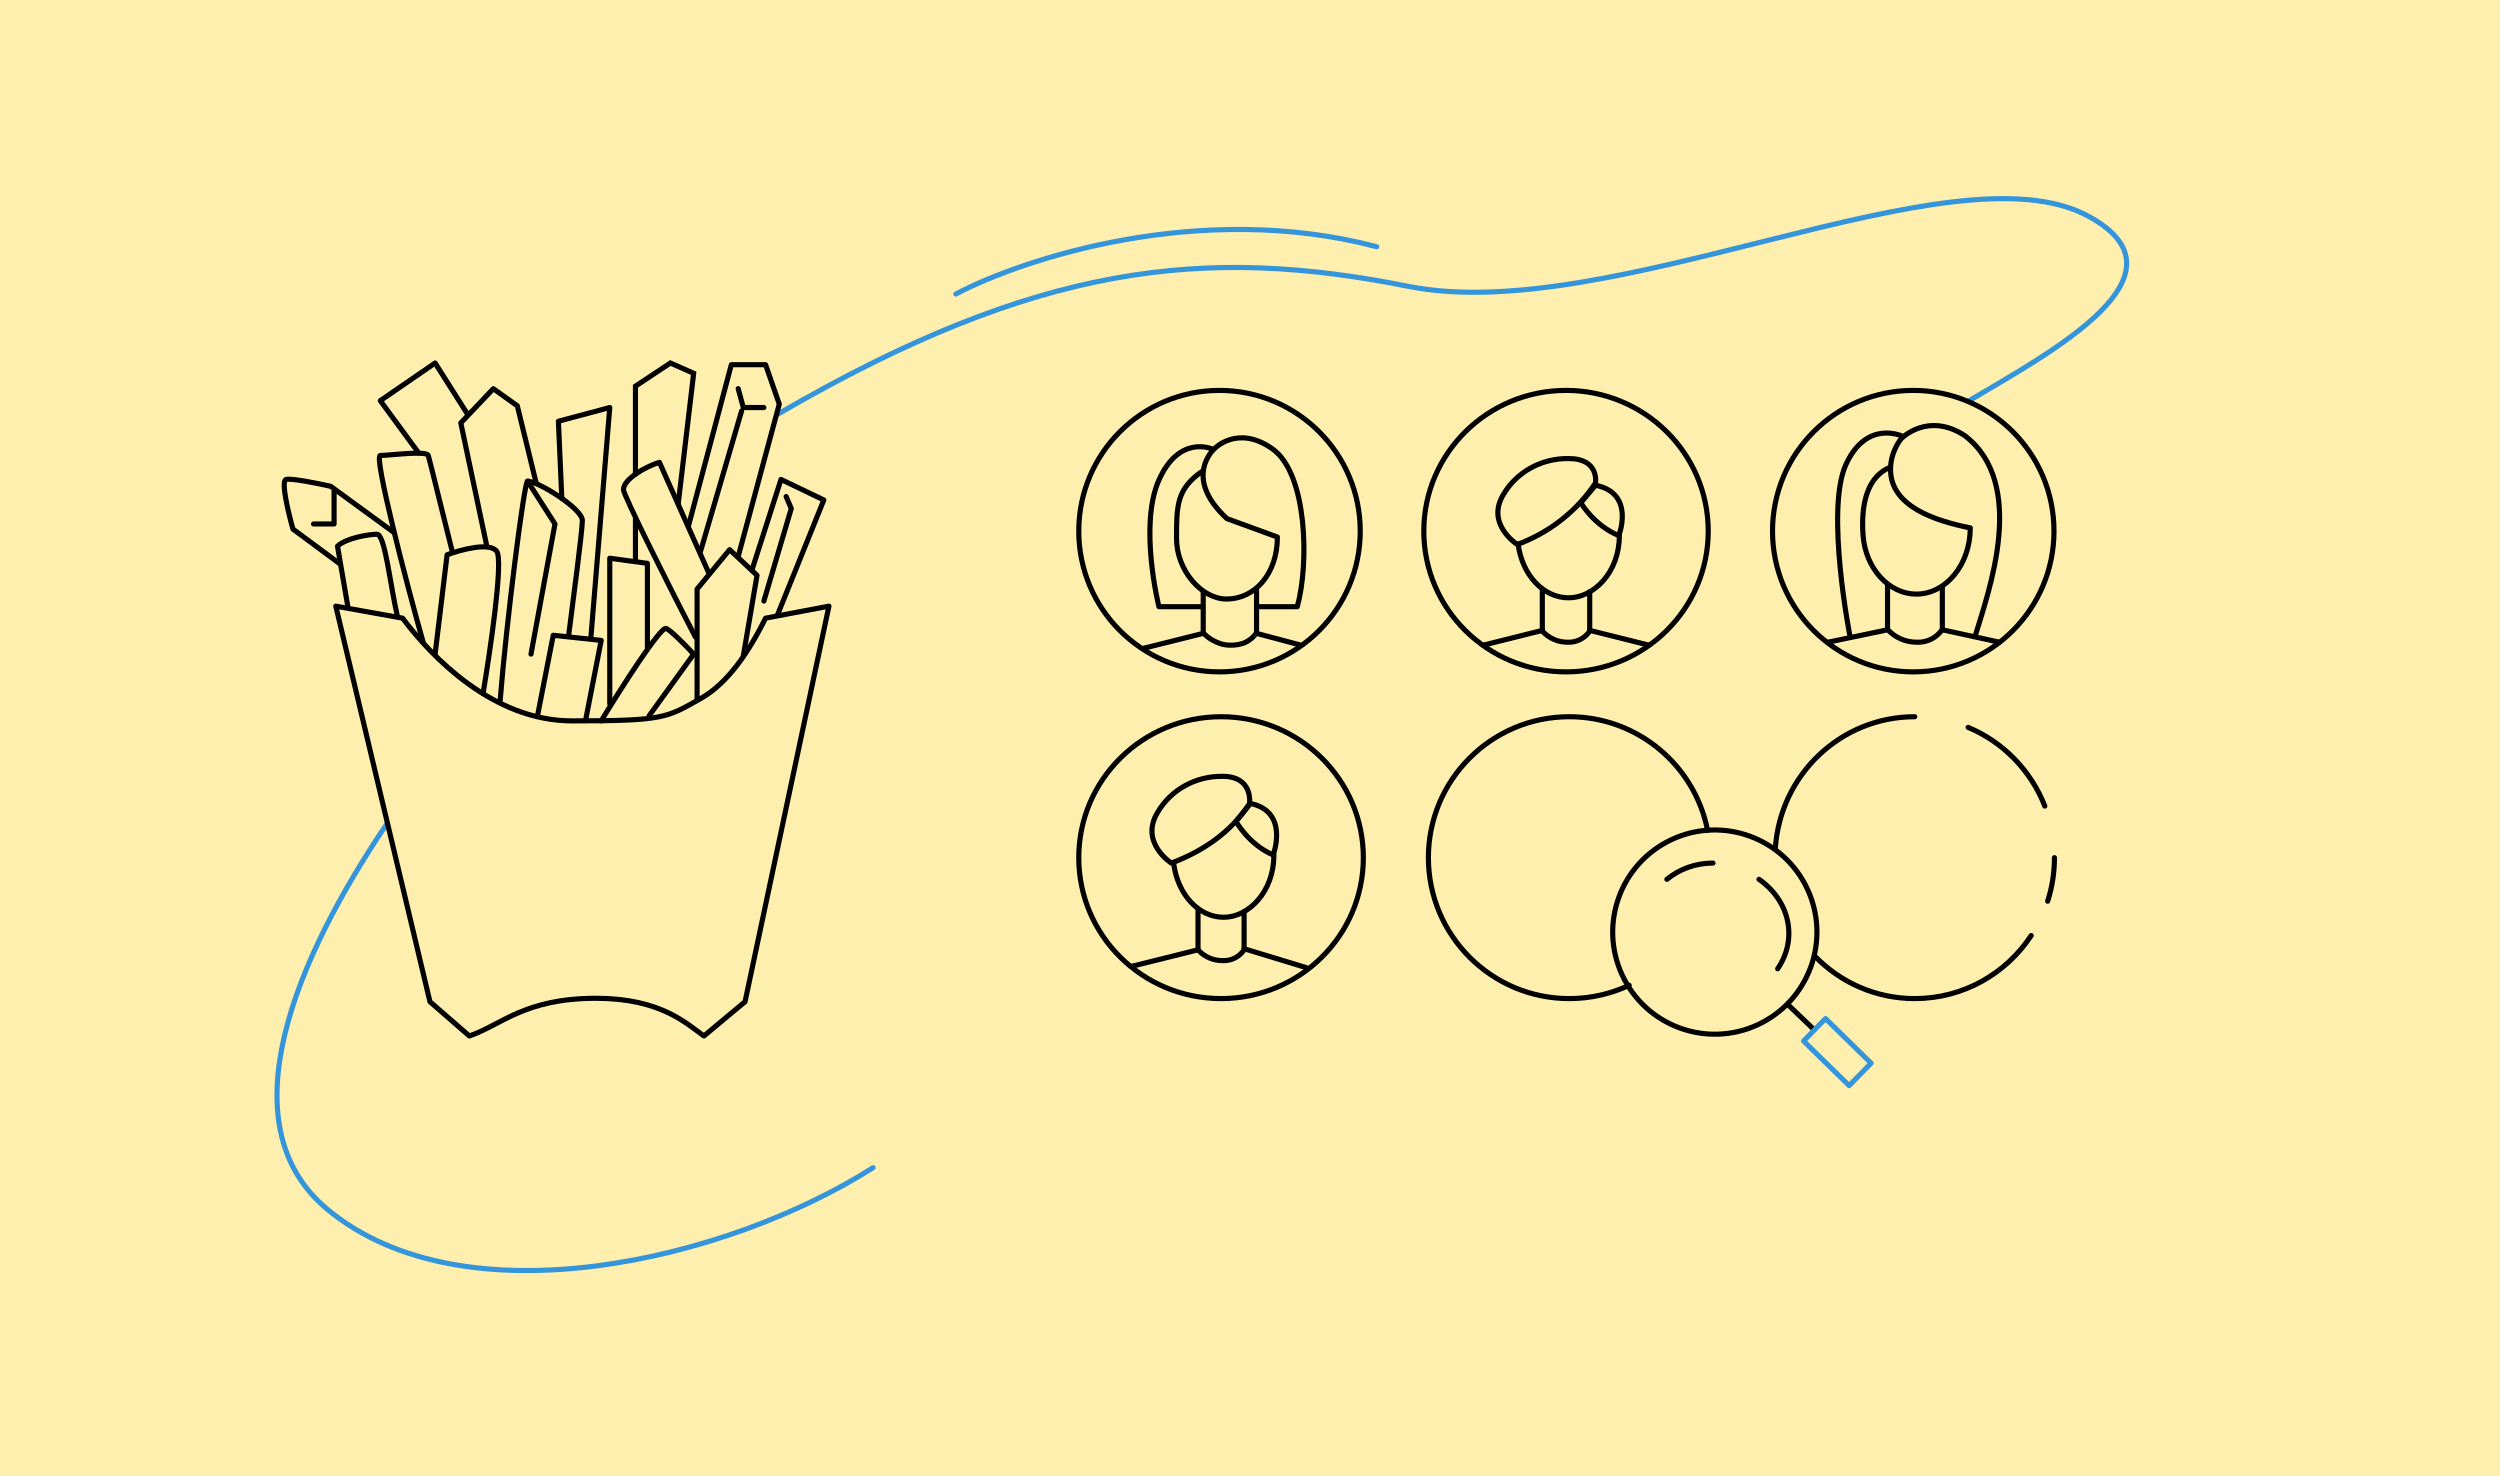
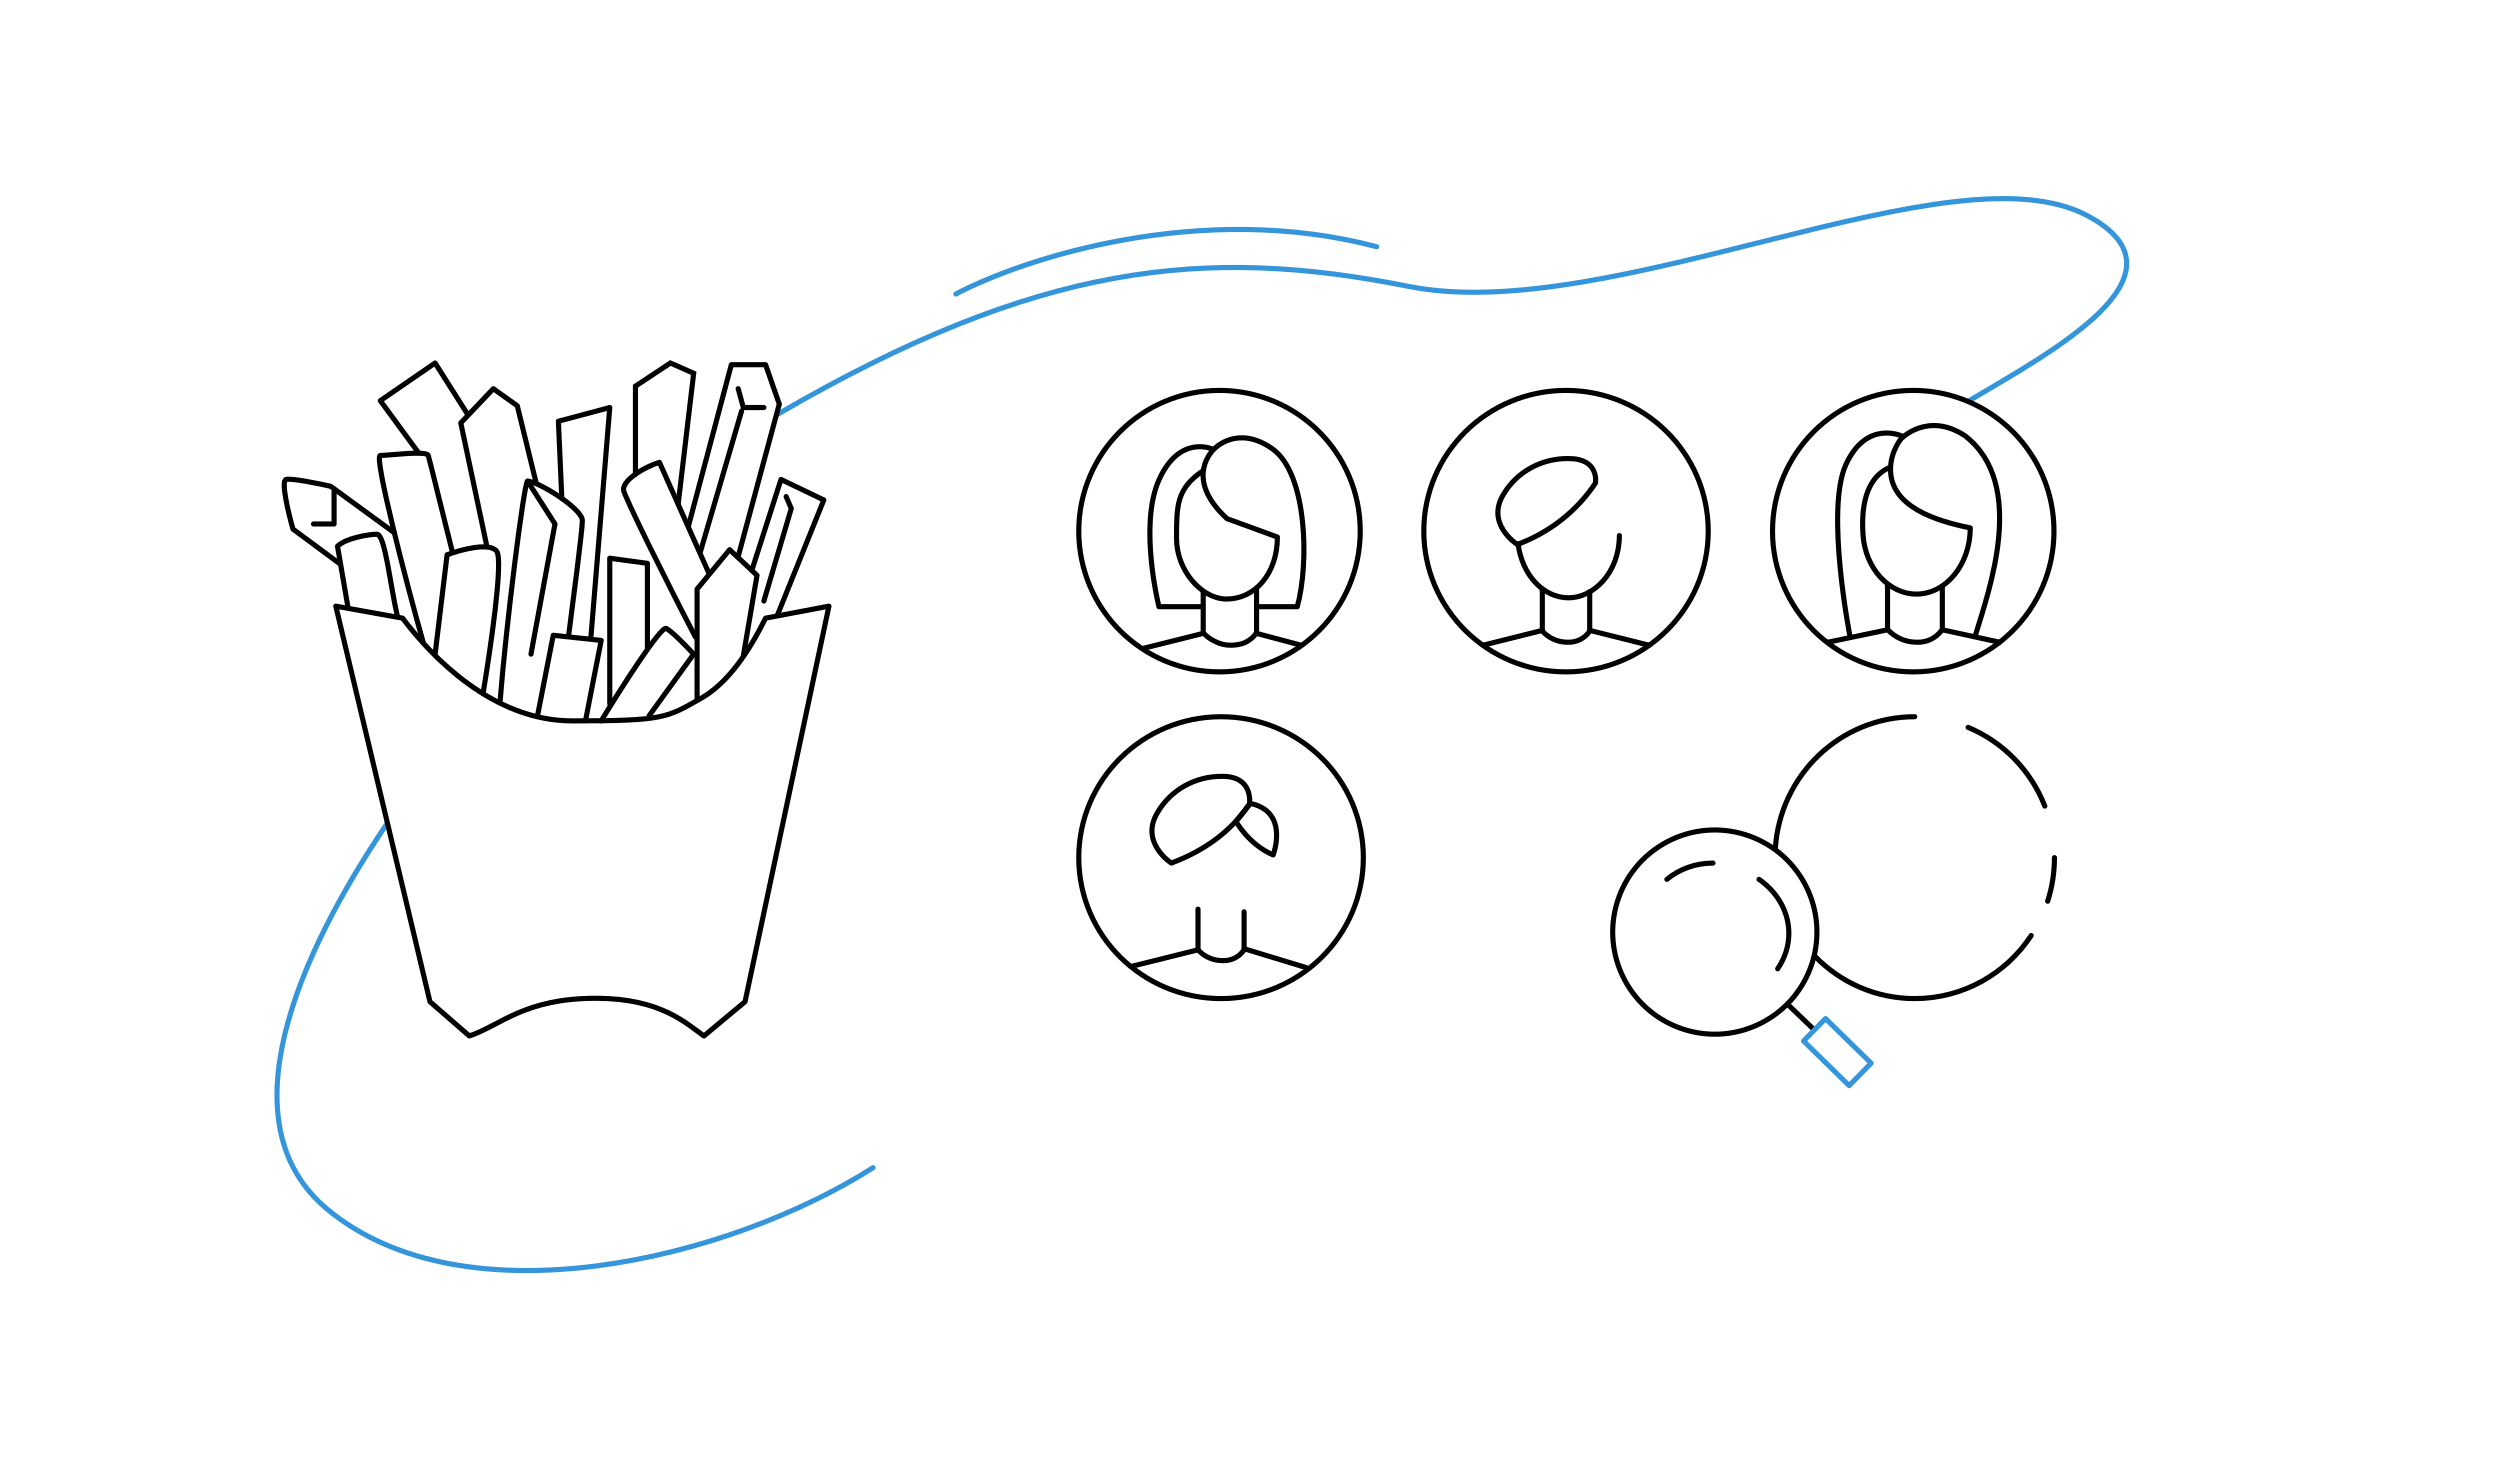
<svg xmlns="http://www.w3.org/2000/svg" width="730" height="431" viewBox="0 0 730 431" fill="none">
-   <rect width="730" height="431" fill="#FEEFAF" />
  <path d="M575 117C598.489 103.019 641.423 80.241 609.736 63.098C570.127 41.67 470.643 95.468 411.229 83.615C351.815 71.761 302.995 76.776 227 121" stroke="#3495DB" stroke-width="1.5" />
  <path d="M279.106 85.856C298.591 75.577 350.449 58.424 402 72.048M254.93 340.965C212.586 367.921 135.72 386.332 95.676 353.192C65.394 328.132 86.895 279.116 113 240.5" stroke="#3495DB" stroke-width="1.5" stroke-linecap="round" />
  <path d="M122.051 132L111.051 117L127.051 106L136.551 121" stroke="black" stroke-width="1.5" stroke-linecap="round" stroke-linejoin="round" />
  <path d="M201.051 153.5L213.551 106.5H223.551L227.551 118L215.551 162.5" stroke="black" stroke-width="1.5" stroke-linecap="round" stroke-linejoin="round" />
  <path d="M154.051 140.5L162.051 153L155.051 191" stroke="black" stroke-width="1.5" stroke-linecap="round" stroke-linejoin="round" />
  <path d="M91.551 153H97.551V143.5" stroke="black" stroke-width="1.5" stroke-linecap="round" stroke-linejoin="round" />
  <path d="M99.05 164.5L85.55 154.5C84.217 149.833 81.95 140.4 83.55 140C85.15 139.6 92.884 141.166 96.551 142L115.051 155.5" stroke="black" stroke-width="1.5" stroke-linecap="round" stroke-linejoin="round" />
  <path d="M142.051 159L134.551 123.5L144.051 113.5L151.051 118.5L156.551 141" stroke="black" stroke-width="1.5" stroke-linecap="round" stroke-linejoin="round" />
  <path d="M203.051 186C194.884 170.333 182.051 144.5 182.051 143C182.051 139.8 188.717 136.167 192.551 135L207.051 167.5" stroke="black" stroke-width="1.5" stroke-linecap="round" stroke-linejoin="round" />
  <path d="M203.551 204V172L213.051 160.5L221.051 168L217.051 191.5" stroke="black" stroke-width="1.5" stroke-linecap="round" stroke-linejoin="round" />
  <path d="M123.551 187.5C118.551 169.833 109.05 133 111.05 133C113.55 133 124.551 131.5 125.051 133C125.451 134.2 129.717 151.833 132.051 161" stroke="black" stroke-width="1.5" stroke-linecap="round" stroke-linejoin="round" />
  <path d="M146.051 204.5C147.717 183.167 153.051 140.5 154.051 140.5C157.051 140.5 170.051 148.5 170.051 152C170.051 154.8 167.384 175.167 166.051 185.5" stroke="black" stroke-width="1.5" stroke-linecap="round" stroke-linejoin="round" />
  <path d="M117.551 180.5L98.051 177L125.551 292.5L137.051 302.5C146.384 299.333 153.051 291.5 174.051 291.5C193.051 291.5 200.551 299 205.551 302.5L217.551 292.5L242.051 177L223.551 180.5C218.551 190.5 212.551 199.5 204.551 204C194.604 209.595 194.051 210.5 167.051 210.5C143.968 210.5 126.051 191.833 117.551 180.5Z" stroke="black" stroke-width="1.5" stroke-linecap="round" stroke-linejoin="round" />
  <path d="M185.551 138.5V112.762L195.751 106L202.551 109.006L198.051 147" stroke="black" stroke-width="1.5" stroke-linecap="round" />
  <path d="M101.551 177L98.551 159.5C100.884 157.167 107.651 156 110.051 156C112.451 156 113.884 170.667 116.051 180" stroke="black" stroke-width="1.5" stroke-linecap="round" stroke-linejoin="round" />
  <path d="M127.051 191L130.551 162C134.551 160.5 143.051 158.2 145.051 161C147.051 163.8 143.051 190.5 141.051 202.5" stroke="black" stroke-width="1.5" stroke-linecap="round" stroke-linejoin="round" />
  <path d="M157.051 208.5L161.551 185.5L175.551 187L171.051 210" stroke="black" stroke-width="1.5" stroke-linecap="round" stroke-linejoin="round" />
  <path d="M175.551 210.5C180.884 201.667 192.951 182.7 194.551 183.5C196.151 184.3 200.551 188.833 202.551 191L189.551 209" stroke="black" stroke-width="1.5" stroke-linecap="round" stroke-linejoin="round" />
  <path d="M164.051 145.5L163.051 123L178.051 119L172.551 186" stroke="black" stroke-width="1.5" stroke-linecap="round" stroke-linejoin="round" />
  <path d="M189.045 189L189.045 164.5L178.051 163L178.051 205.5" stroke="black" stroke-width="1.5" stroke-linecap="round" stroke-linejoin="round" />
  <path d="M227.051 179.5L240.551 146L228.051 140L219.551 166.5" stroke="black" stroke-width="1.5" stroke-linecap="round" stroke-linejoin="round" />
  <path d="M229.551 145L231.051 148.5L223.051 175.5" stroke="black" stroke-width="1.5" stroke-linecap="round" stroke-linejoin="round" />
  <path d="M215.551 113.5L217.051 119H223.051" stroke="black" stroke-width="1.5" stroke-linecap="round" />
  <path d="M216.551 120L204.551 161" stroke="black" stroke-width="1.5" stroke-linecap="round" />
-   <path d="M185.551 151.5V164" stroke="black" stroke-width="1.5" stroke-linecap="round" />
  <path d="M457.277 196.189C480.212 196.189 498.804 177.79 498.804 155.095C498.804 132.399 480.212 114 457.277 114C434.342 114 415.75 132.399 415.75 155.095C415.75 177.79 434.342 196.189 457.277 196.189Z" stroke="black" stroke-width="1.5" stroke-linecap="round" stroke-linejoin="round" />
  <path d="M472.852 156.392C472.852 167.153 465.377 174.56 458.043 174.56C450.709 174.56 444.468 168 443.281 158.81" stroke="black" stroke-width="1.5" stroke-linecap="round" stroke-linejoin="round" />
  <path d="M443.056 158.988C452.468 155.505 460.464 149.221 465.869 141.062C465.869 141.062 467.136 133.876 458.019 133.902C454.184 133.841 450.402 134.769 447.07 136.589C443.737 138.408 440.977 141.052 439.078 144.243C433.621 153.016 443.056 158.988 443.056 158.988Z" stroke="black" stroke-width="1.5" stroke-linecap="round" stroke-linejoin="round" />
-   <path d="M465.909 141.685L461.602 146.8C461.602 146.8 465.367 153.389 472.682 156.392C472.682 156.392 477.614 144.05 465.909 141.685Z" stroke="black" stroke-width="1.5" stroke-linecap="round" stroke-linejoin="round" />
  <path d="M450.355 171.965V184.272C451.279 185.299 452.412 186.121 453.679 186.682C454.947 187.244 456.32 187.532 457.708 187.528C458.983 187.592 460.252 187.325 461.39 186.754C462.528 186.183 463.496 185.328 464.198 184.272V172.77" stroke="black" stroke-width="1.5" stroke-linecap="round" stroke-linejoin="round" />
  <path d="M450.354 184.077L433.051 188.403" stroke="black" stroke-width="1.5" stroke-linecap="round" stroke-linejoin="round" />
  <path d="M464.199 184.077L481.502 188.403" stroke="black" stroke-width="1.5" stroke-linecap="round" stroke-linejoin="round" />
  <path d="M356.095 196.189C378.79 196.189 397.189 177.79 397.189 155.094C397.189 132.399 378.79 114 356.095 114C333.399 114 315 132.399 315 155.094C315 177.79 333.399 196.189 356.095 196.189Z" stroke="black" stroke-width="1.5" stroke-linecap="round" stroke-linejoin="round" />
  <path d="M351.34 172.996V184.773C352.377 185.905 353.648 186.811 355.07 187.433C356.491 188.055 357.568 188.388 359.126 188.393C360.564 188.463 362.459 188.157 363.744 187.524C365.028 186.891 366.12 185.943 366.913 184.773V171.965" stroke="black" stroke-width="1.5" stroke-linecap="round" stroke-linejoin="round" />
  <path d="M351.336 184.942L334.033 189.268" stroke="black" stroke-width="1.5" stroke-linecap="round" stroke-linejoin="round" />
  <path d="M366.908 184.942L379.885 188.402" stroke="black" stroke-width="1.5" stroke-linecap="round" stroke-linejoin="round" />
  <path d="M351.317 137.438C343.549 142.689 343.549 147.553 343.549 157.243C343.549 166.552 350.832 174.917 358.168 174.917C366.358 174.917 372.998 167.624 372.998 156.817L358.273 151.442C345.152 139.341 354.575 131.057 354.575 131.057C354.575 131.057 361.303 123.824 371.536 131.057C381.77 138.29 382.298 164.636 378.802 177.156H367.585" stroke="black" stroke-width="1.5" stroke-linecap="round" stroke-linejoin="round" />
  <path d="M353.932 131.099C353.932 131.099 344.371 126.796 338.412 140.15C332.453 153.503 338.412 177.156 338.412 177.156H350.703" stroke="black" stroke-width="1.5" stroke-linecap="round" stroke-linejoin="round" />
  <path d="M514.609 298.555C529.181 290.888 534.778 272.86 527.111 258.289C519.444 243.717 501.417 238.12 486.845 245.787C472.274 253.454 466.676 271.482 474.343 286.053C482.01 300.625 500.038 306.222 514.609 298.555Z" stroke="black" stroke-width="1.5" stroke-miterlimit="10" stroke-linecap="round" stroke-linejoin="round" />
  <path d="M522.332 293.594L529.589 300.556" stroke="black" stroke-width="1.5" stroke-miterlimit="10" stroke-linecap="round" stroke-linejoin="round" />
  <path d="M533.048 297.421L526.637 303.975L539.952 317L546.363 310.446L533.048 297.421Z" stroke="#3495DB" stroke-width="1.5" stroke-miterlimit="10" stroke-linecap="round" stroke-linejoin="round" />
  <path d="M486.734 256.766C490.322 253.817 495.018 252.018 500.188 252.018" stroke="black" stroke-width="1.5" stroke-miterlimit="10" stroke-linecap="round" />
  <path d="M513.641 256.767C518.961 260.483 522.346 266.187 522.346 272.572C522.346 276.341 521.137 279.847 519.081 282.883" stroke="black" stroke-width="1.5" stroke-miterlimit="10" stroke-linecap="round" />
-   <path d="M558.669 196.189C581.365 196.189 599.763 177.79 599.763 155.094C599.763 132.399 581.365 114 558.669 114C535.973 114 517.574 132.399 517.574 155.094C517.574 177.79 535.973 196.189 558.669 196.189Z" stroke="black" stroke-width="1.5" stroke-linecap="round" stroke-linejoin="round" />
+   <path d="M558.669 196.189C581.365 196.189 599.763 177.79 599.763 155.094C599.763 132.399 581.365 114 558.669 114C535.973 114 517.574 132.399 517.574 155.094C517.574 177.79 535.973 196.189 558.669 196.189" stroke="black" stroke-width="1.5" stroke-linecap="round" stroke-linejoin="round" />
  <path d="M551.158 170.811V183.783C552.224 184.957 553.53 185.898 554.991 186.543C556.451 187.188 558.034 187.524 559.635 187.528C561.112 187.602 562.584 187.295 563.903 186.638C565.223 185.981 566.345 184.997 567.159 183.783V171.607" stroke="black" stroke-width="1.5" stroke-linecap="round" stroke-linejoin="round" />
  <path d="M551.159 183.902L533.703 187.539" stroke="black" stroke-width="1.5" stroke-linecap="round" stroke-linejoin="round" />
  <path d="M567.16 183.902L583.888 187.539" stroke="black" stroke-width="1.5" stroke-linecap="round" stroke-linejoin="round" />
  <path d="M552.053 136.377C545.713 138.909 543.306 146.22 544.003 156.204C544.7 166.187 551.748 173.478 559.548 173.478C568.257 173.478 575.318 164.834 575.318 154.147V154.147C565.051 152.07 552.355 147.939 552.041 137.468C551.874 131.883 555.171 128.071 555.171 128.071C555.171 128.071 562.882 120.087 573.763 127.24C592.171 141.419 580.582 172.976 576.864 185.357" stroke="black" stroke-width="1.5" stroke-linecap="round" stroke-linejoin="round" />
  <path d="M555.522 127.385C555.522 127.385 545.067 122.324 538.994 135.679C532.922 149.034 540.248 186.084 540.248 186.084" stroke="black" stroke-width="1.5" stroke-linecap="round" stroke-linejoin="round" />
  <path d="M356.548 291.588C379.495 291.588 398.097 273.164 398.097 250.436C398.097 227.708 379.495 209.283 356.548 209.283C333.602 209.283 315 227.708 315 250.436C315 273.164 333.602 291.588 356.548 291.588Z" stroke="black" stroke-width="1.5" stroke-linecap="round" stroke-linejoin="round" />
-   <path d="M371.981 249.644C371.981 260.425 364.579 267.846 357.317 267.846C350.055 267.846 343.875 261.274 342.699 252.066" stroke="black" stroke-width="1.5" stroke-linecap="round" stroke-linejoin="round" />
  <path d="M342.034 252.019C351.426 248.502 359.466 242.924 364.859 234.688C364.859 234.688 366.064 226.671 356.967 226.697C353.139 226.636 349.365 227.572 346.04 229.409C342.714 231.245 339.96 233.914 338.065 237.135C332.619 245.99 342.034 252.019 342.034 252.019Z" stroke="black" stroke-width="1.5" stroke-linecap="round" stroke-linejoin="round" />
  <path d="M365.122 234.607L360.9 239.838C360.9 239.838 364.591 246.573 371.761 249.644C371.761 249.644 376.594 237.025 365.122 234.607Z" stroke="black" stroke-width="1.5" stroke-linecap="round" stroke-linejoin="round" />
  <path d="M349.822 265.472V277.356C350.72 278.348 351.821 279.141 353.053 279.683C354.285 280.225 355.619 280.503 356.969 280.5C358.207 280.561 359.441 280.304 360.547 279.752C361.653 279.201 362.594 278.375 363.276 277.356V266.25" stroke="black" stroke-width="1.5" stroke-linecap="round" stroke-linejoin="round" />
  <path d="M349.821 277.343L330.432 282.172" stroke="black" stroke-width="1.5" stroke-linecap="round" stroke-linejoin="round" />
  <path d="M363.275 277.028L381.478 282.568" stroke="black" stroke-width="1.5" stroke-linecap="round" stroke-linejoin="round" />
-   <path d="M498.604 242.423C494.876 223.53 478.22 209.283 458.237 209.283C435.512 209.283 417.09 227.708 417.09 250.436C417.09 273.164 435.512 291.588 458.237 291.588C464.485 291.588 470.408 290.195 475.713 287.703" stroke="black" stroke-width="1.5" stroke-linecap="round" stroke-linejoin="round" />
  <path d="M599.903 250.436C599.903 254.873 599.206 259.146 597.918 263.15M559.107 209.283C537.425 209.283 519.694 226.345 518.389 247.885M574.696 212.394C584.91 216.658 593.034 224.986 597.086 235.38M593.107 273.187C585.798 284.278 573.299 291.588 559.107 291.588C547.722 291.588 537.427 286.884 530.027 279.298" stroke="black" stroke-width="1.5" stroke-linecap="round" stroke-linejoin="round" />
</svg>